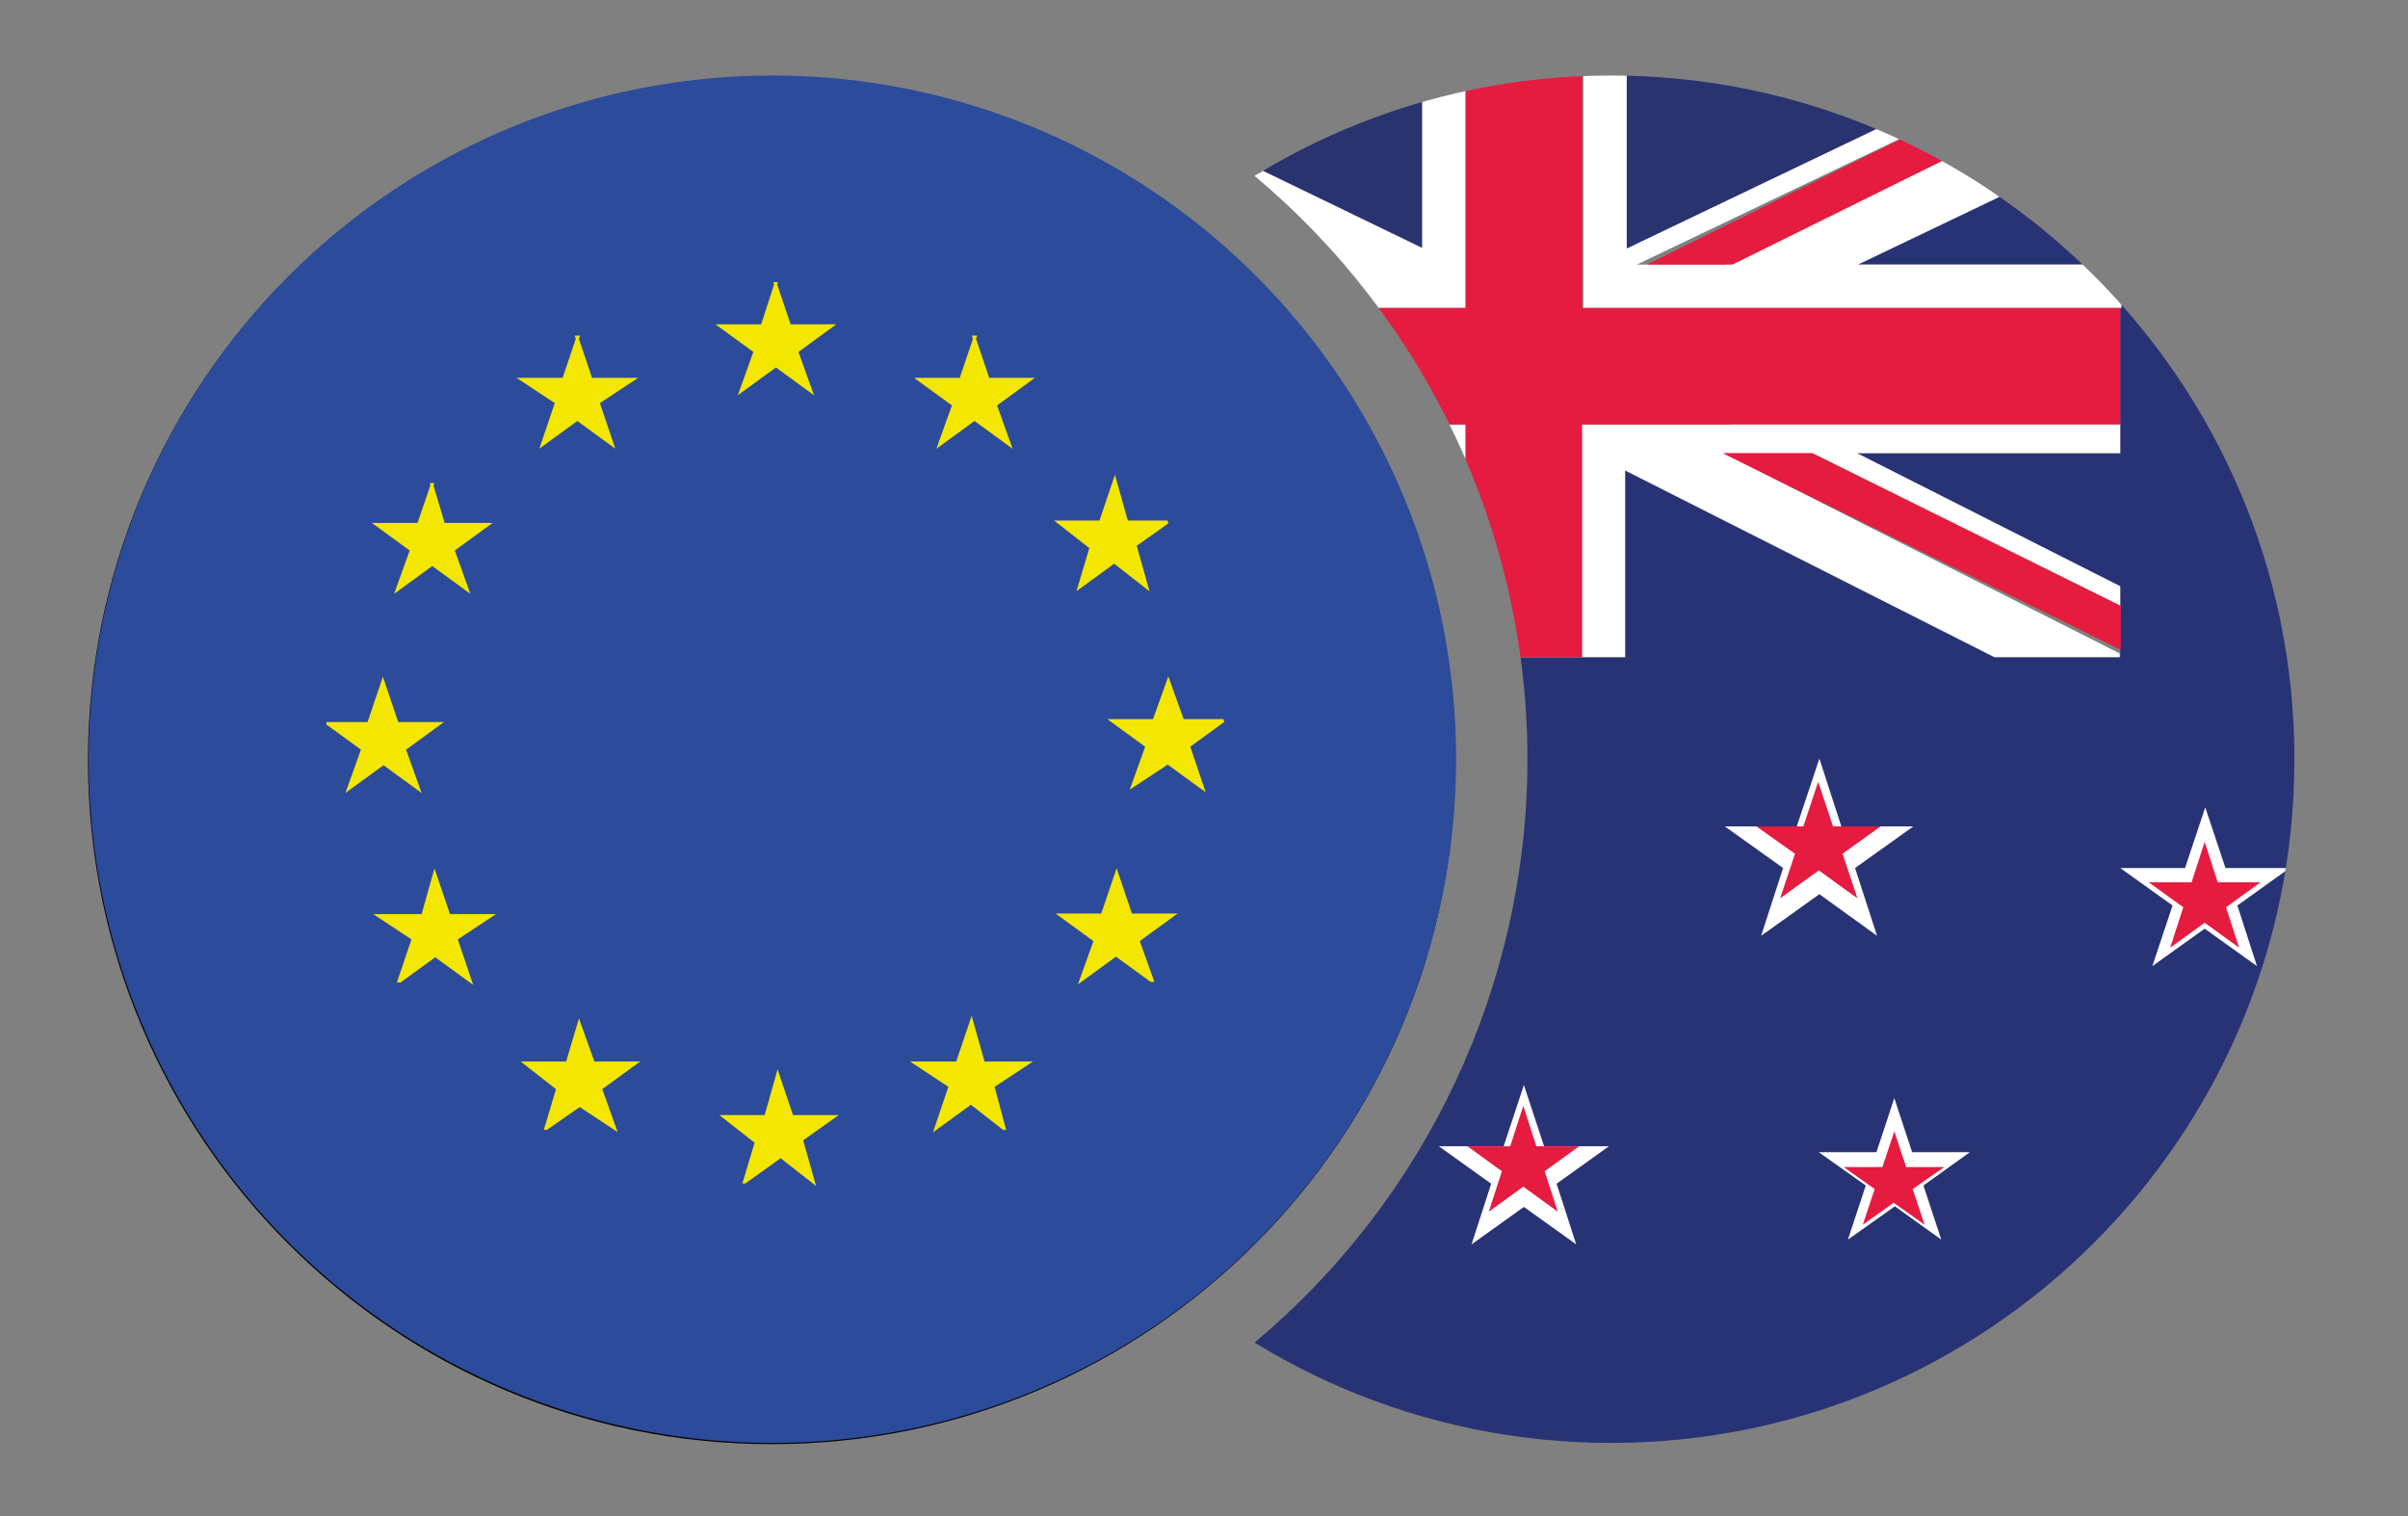
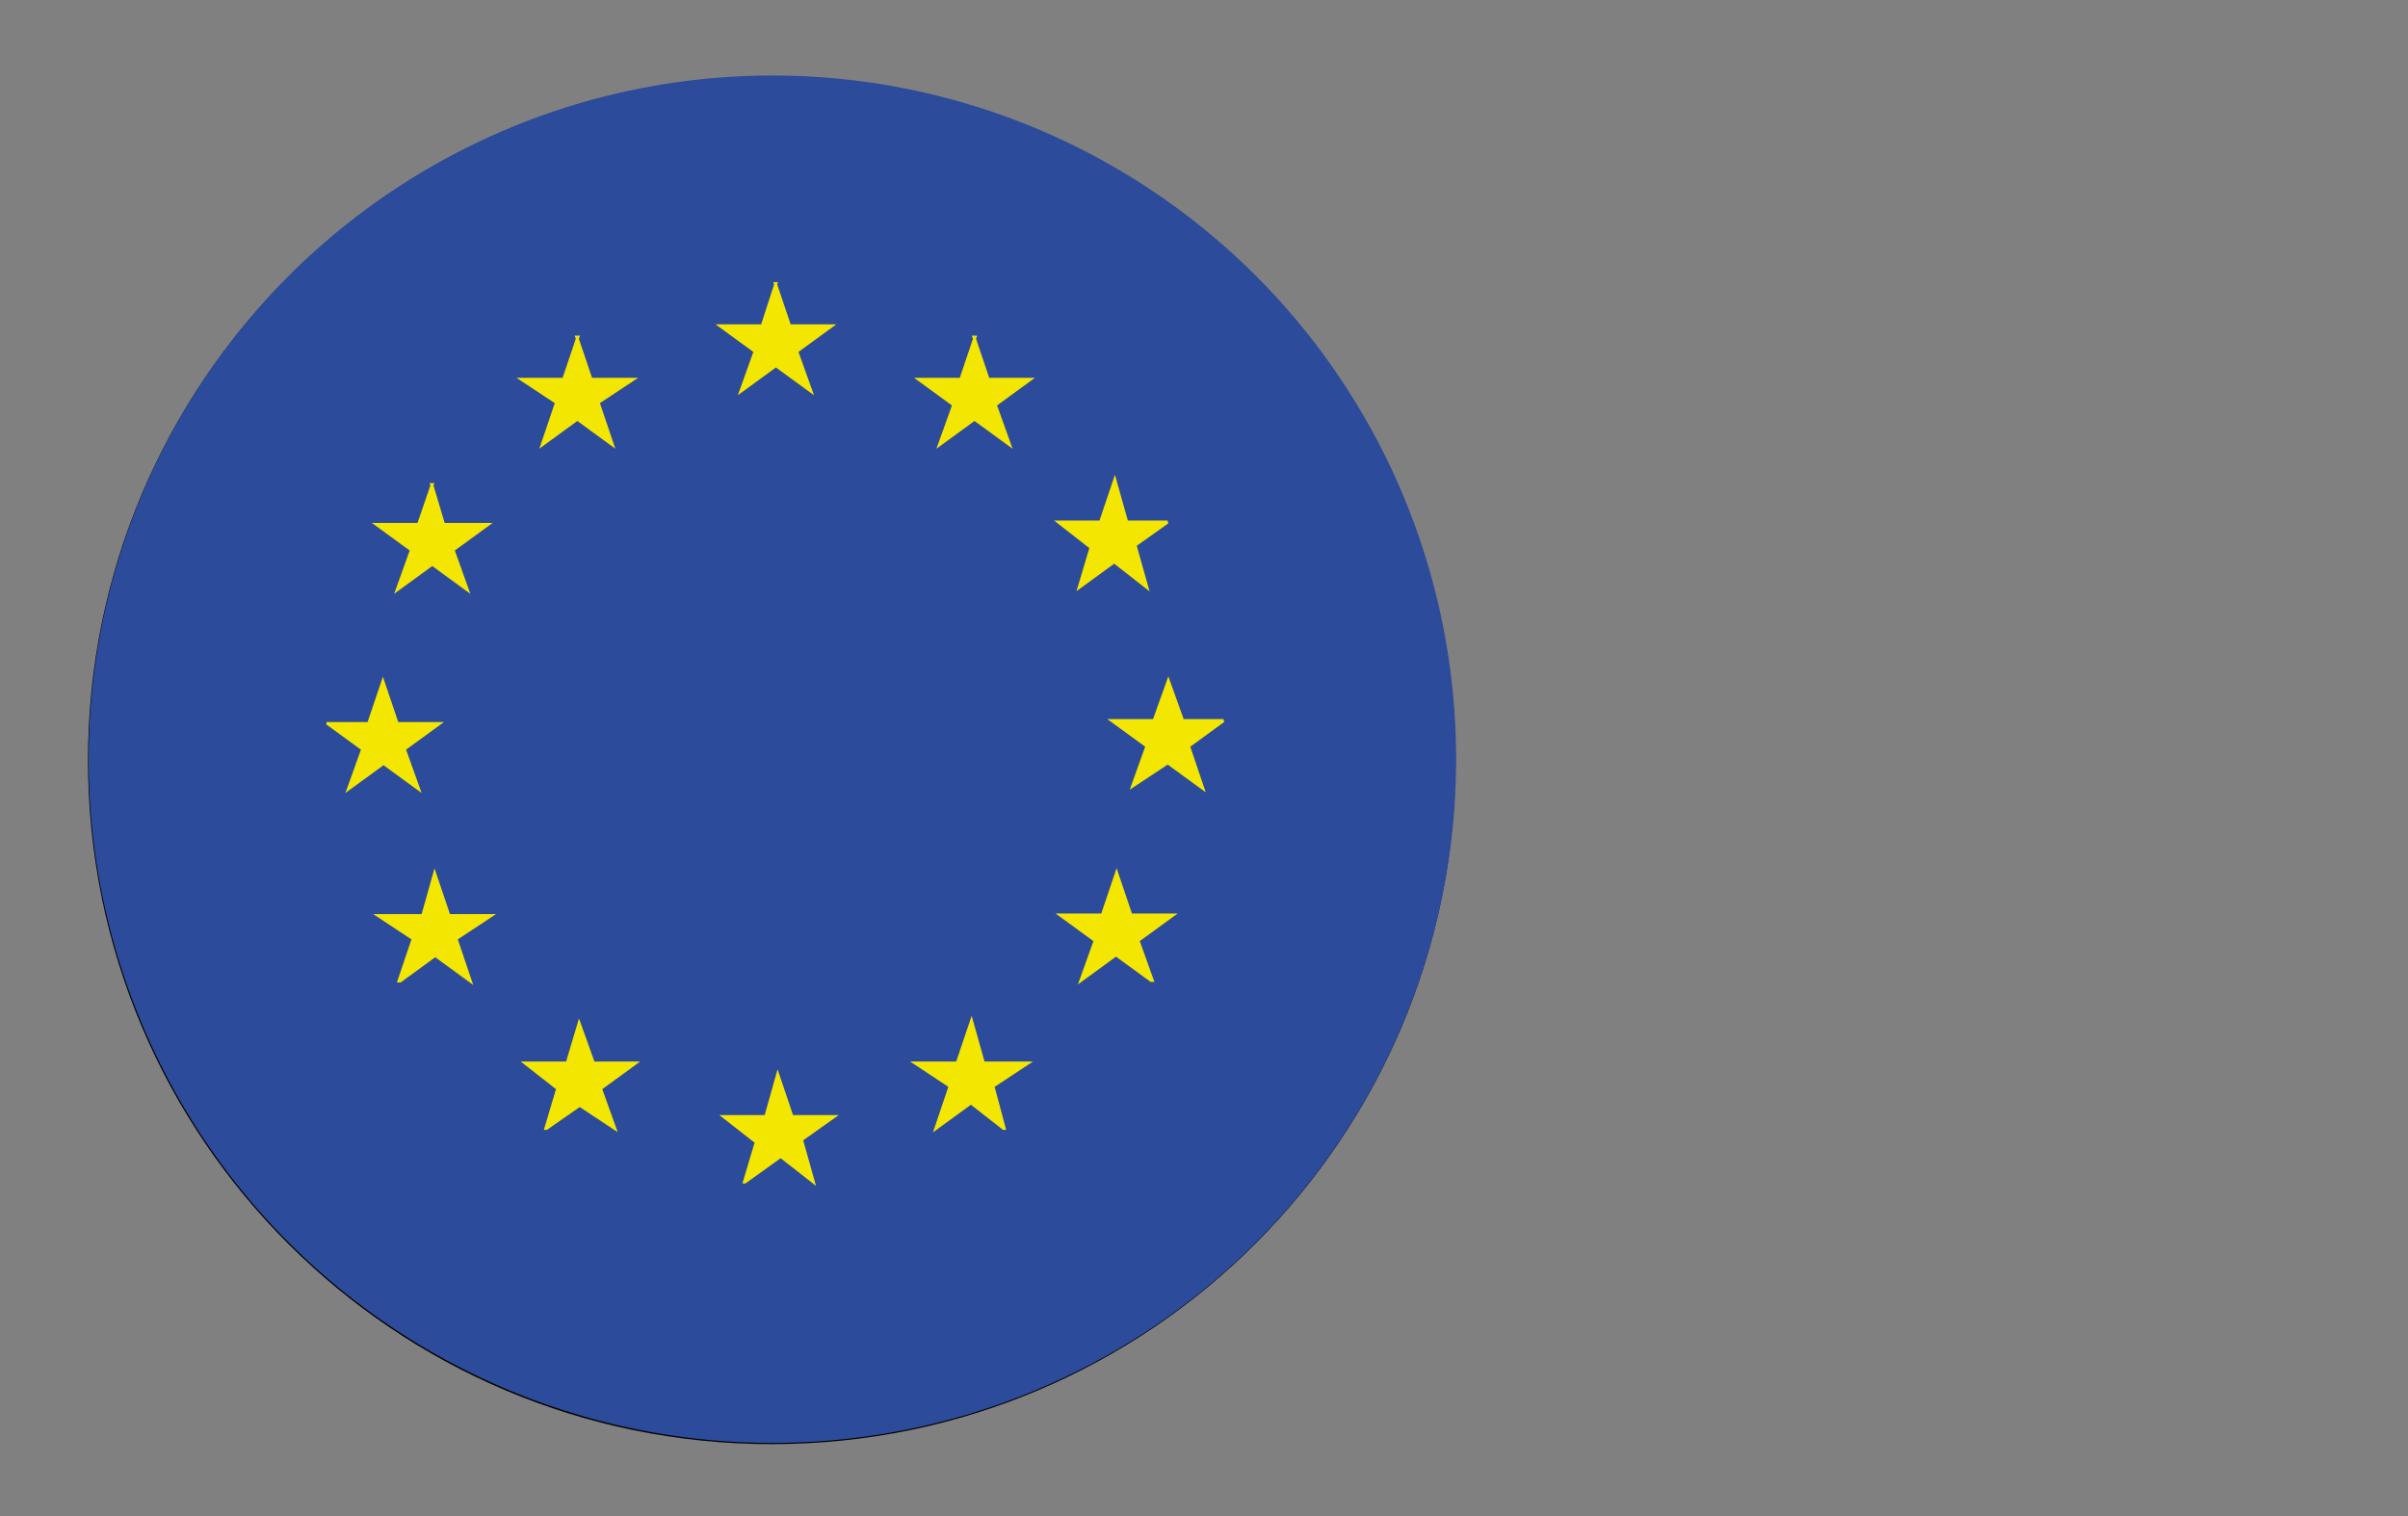
<svg xmlns="http://www.w3.org/2000/svg" id="Layer_1" viewBox="0 0 40.5 25.5">
  <rect x="0" y="0" width="40.5" height="25.5" fill="#808080" stroke="none" />
  <defs>
    <style>.cls-1{fill:#fff;}.cls-2{fill:#e51b40;}.cls-3{clip-path:url(#clippath-1);}.cls-4{fill:#28336f;}.cls-5{clip-path:url(#clippath);}.cls-6{fill:#2c4b9b;}.cls-7{fill:none;}.cls-8{fill:#f3e600;stroke:#f3e600;stroke-linecap:round;stroke-miterlimit:10;stroke-width:.05px;}.cls-9{fill:#283375;}.cls-10{fill:#010101;}</style>
    <clipPath id="clippath">
      <path class="cls-7" d="M25.69,12.77c0-3.79-1.69-7.39-4.6-9.82,1.8-1.11,3.88-1.69,6-1.68,6.35,0,11.5,5.15,11.5,11.5s-5.15,11.5-11.5,11.5c-2.12,.01-4.2-.57-6-1.68,2.91-2.43,4.6-6.03,4.6-9.82Z" />
    </clipPath>
    <clipPath id="clippath-1">
-       <path class="cls-7" d="M27.1,1.27c-6.35,0-11.5,5.15-11.5,11.5s5.15,11.5,11.5,11.5,11.5-5.15,11.5-11.5c0-6.34-5.12-11.49-11.46-11.5-.01,0-.03,0-.04,0Z" />
-     </clipPath>
+       </clipPath>
  </defs>
  <g id="EURNZD">
    <g id="c">
      <g id="d">
        <path id="l" class="cls-10" d="M12.98,1.29C6.63,1.29,1.48,6.44,1.48,12.79s5.15,11.5,11.5,11.5,11.5-5.15,11.5-11.5c.01-6.34-5.12-11.49-11.46-11.5-.01,0-.03,0-.04,0Z" />
        <g id="m">
          <circle id="n" class="cls-6" cx="12.99" cy="12.77" r="11.5" />
          <path id="o" class="cls-8" d="M13.04,4.77l.24,.71h.71l-.59,.43,.24,.67-.59-.43-.59,.43,.24-.67-.59-.43h.71l.23-.71h0Zm-3.34,.9l.24,.71h.71l-.59,.39,.24,.71-.59-.43-.59,.43,.24-.71-.59-.39h.71l.24-.71h-.02Zm-2.44,2.48l.2,.67h.75l-.59,.43,.24,.67-.59-.43-.59,.43,.24-.67-.59-.43h.71l.23-.67h0Zm9.12-2.48l.24,.71h.71l-.59,.43,.24,.67-.59-.43-.59,.43,.24-.67-.59-.43h.71l.24-.71h-.02Zm3.26,3.11l-.55,.39,.2,.71-.55-.43-.59,.43,.2-.67-.55-.43h.71l.24-.71,.2,.71h.69Zm.94,3.34l-.59,.43,.24,.71-.59-.43-.59,.39,.24-.67-.59-.43h.71l.24-.67,.24,.67h.69Zm-1.22,4.37l-.59-.43-.59,.43,.24-.67-.59-.43h.71l.24-.71,.24,.71h.71l-.59,.43,.24,.67h-.02Zm-6.84,3.39l.2-.67-.55-.43h.71l.2-.71,.24,.71h.71l-.55,.39,.2,.71-.55-.43-.6,.43h0Zm-3.34-.9l.2-.67-.55-.43h.71l.2-.67,.24,.67h.71l-.59,.43,.24,.67-.59-.39-.56,.39h0Zm7.7,0l-.55-.43-.59,.43,.24-.71-.59-.39h.71l.24-.71,.2,.71h.75l-.59,.39,.19,.71h-.01ZM5.49,12.17h.71l.24-.71,.24,.71h.71l-.59,.43,.24,.67-.59-.43-.59,.43,.24-.67-.59-.43h-.02Zm1.22,4.33l.24-.71-.59-.39h.75l.2-.71,.24,.71h.71l-.59,.39,.24,.71-.59-.43-.59,.43h-.02Z" />
        </g>
        <g id="p">
          <g class="cls-5">
            <g id="r">
              <g class="cls-3">
                <g id="t">
                  <g id="u">
                    <path id="v" class="cls-9" d="M35.66,1.27v.98l-4.44,2.2h4.44v3.18h-4.43l4.43,2.24v1.19h-2.11l-6.21-3.14v3.14h-3.43v-3.1l-6.22,3.1h-2.1v13.21H55.73V1.27h-20.06Z" />
                    <g id="w">
                      <path id="x" class="cls-4" d="M15.6,7.63v2.19l4.43-2.19h-4.43Z" />
                      <path id="y" class="cls-4" d="M27.35,1.27v3.02l6.1-3.02h-6.1Z" />
                      <path id="z" class="cls-4" d="M17.82,1.27l6.1,3.02V1.27h-6.1Z" />
-                       <path id="aa" class="cls-4" d="M15.6,4.45h4.43l-4.43-2.19v2.19Z" />
                      <path id="ab" class="cls-1" d="M35.66,1.27l-6.64,3.18h-1.49l6.65-3.18h-.74l-6.08,2.91V1.27h-.73v3.91h9.05v-.73h-4.43l4.43-2.12V1.27h-.02Z" />
                      <path id="ac" class="cls-1" d="M23.92,1.27v2.9l-5.99-2.9h-2.23l6.67,3.18h-1.49L15.6,1.89v.37l4.53,2.19h-4.53v.73h9.05V1.27h-.73Z" />
                      <path id="ad" class="cls-1" d="M29.1,7.14h-2.5v3.91h.73v-3.14l6.21,3.14h2.11v-.06l-6.65-3.36h1.49l5.17,2.61v-.38l-4.43-2.24h4.43v-.49h-6.56Z" />
                      <path id="ae" class="cls-1" d="M23.65,7.14H15.6v.49h4.42l-4.42,2.23v1.12l6.66-3.36h1.49l-6.79,3.43h.74l6.22-3.14v3.14h.73v-3.91h-1Z" />
                      <path id="af" class="cls-2" d="M22.39,7.63l-6.79,3.36v.07h1.38l6.92-3.43h-1.51Z" />
-                       <path id="ag" class="cls-2" d="M15.6,1.27v.62l5.18,2.56h1.49L15.84,1.27h-.24Z" />
                      <path id="ah" class="cls-2" d="M34.13,1.27l-6.43,3.18h1.44l6.43-3.18h-1.44Z" />
                      <path id="ai" class="cls-2" d="M28.99,7.63l6.68,3.3v-.74l-5.19-2.57h-1.49Z" />
                      <path id="aj" class="cls-2" d="M24.65,1.27v3.91H15.6v1.96h9.05v3.91h1.96v-3.91h9.05v-1.96h-9.05V1.27h-1.96Z" />
                    </g>
                    <g id="ak">
                      <path id="al" class="cls-1" d="M35.66,14.6h1.09l.34-1.02,.34,1.02h1.08l-.88,.63,.33,1.02-.88-.63-.88,.63,.34-1.02-.88-.63Z" />
                      <path id="am" class="cls-2" d="M36.14,14.84h.72l.22-.68,.22,.68h.72l-.58,.42,.22,.68-.58-.42-.58,.42,.22-.68-.58-.42Z" />
                    </g>
                    <g id="an">
-                       <path id="ao" class="cls-1" d="M24.2,19.28h1.09l.34-1.03,.34,1.03h1.09l-.88,.63,.33,1.02-.88-.63-.88,.63,.33-1.02-.88-.63Z" />
+                       <path id="ao" class="cls-1" d="M24.2,19.28h1.09l.34-1.03,.34,1.03h1.09Z" />
                      <path id="ap" class="cls-2" d="M24.68,19.28h.72l.22-.68,.22,.68h.72l-.58,.42,.22,.68-.58-.42-.58,.42,.22-.68-.58-.42Z" />
                    </g>
                    <g id="aq">
                      <path id="ar" class="cls-1" d="M30.59,19.38h.97l.3-.91,.3,.91h.97l-.78,.56,.3,.91-.78-.56-.79,.56,.3-.91-.79-.56Z" />
                      <path id="as" class="cls-2" d="M31.02,19.63h.64l.2-.6,.2,.6h.64l-.53,.37,.2,.6-.52-.37-.52,.37,.2-.6-.52-.37h.01Z" />
                    </g>
                    <g id="at">
                      <path id="au" class="cls-1" d="M29.01,13.9h1.21l.38-1.14,.37,1.14h1.21l-.98,.7,.37,1.14-.97-.7-.98,.7,.37-1.14-.98-.7Z" />
                      <path id="av" class="cls-2" d="M29.53,13.9h.8l.25-.75,.25,.75h.8l-.64,.46,.25,.75-.65-.47-.65,.47,.25-.75-.65-.46h-.01Z" />
                    </g>
                  </g>
                </g>
              </g>
            </g>
          </g>
        </g>
      </g>
    </g>
  </g>
</svg>